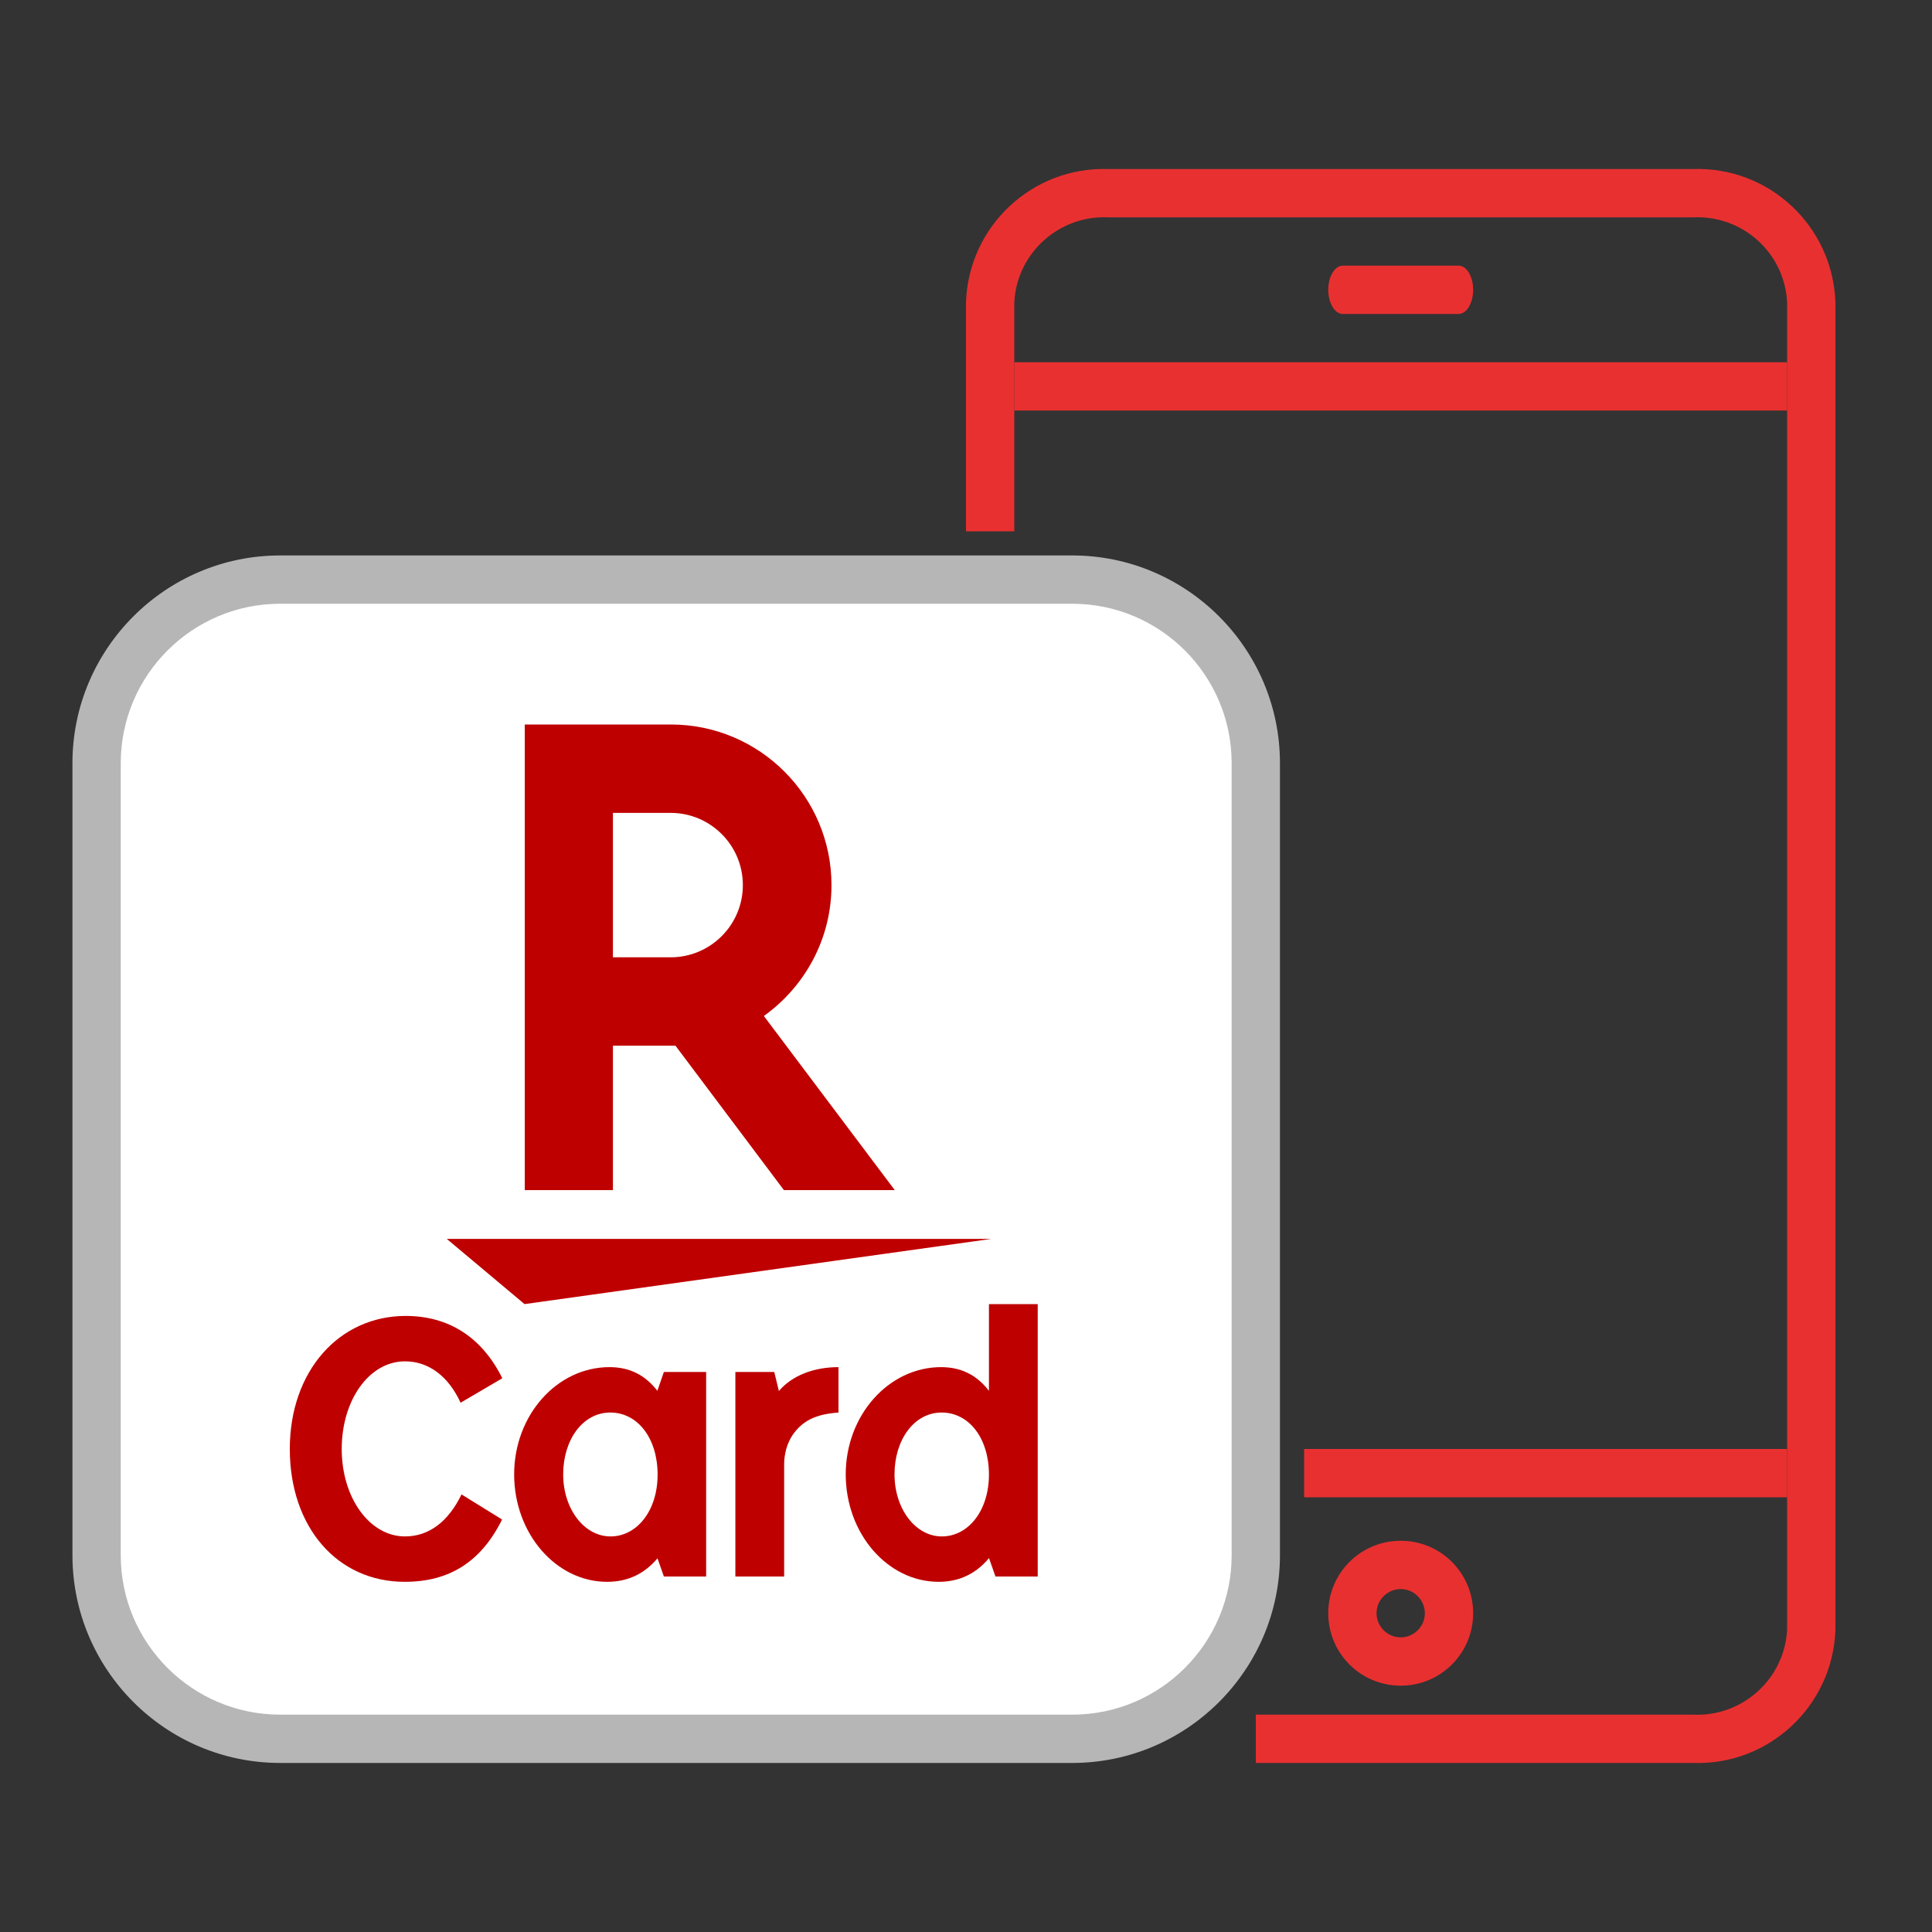
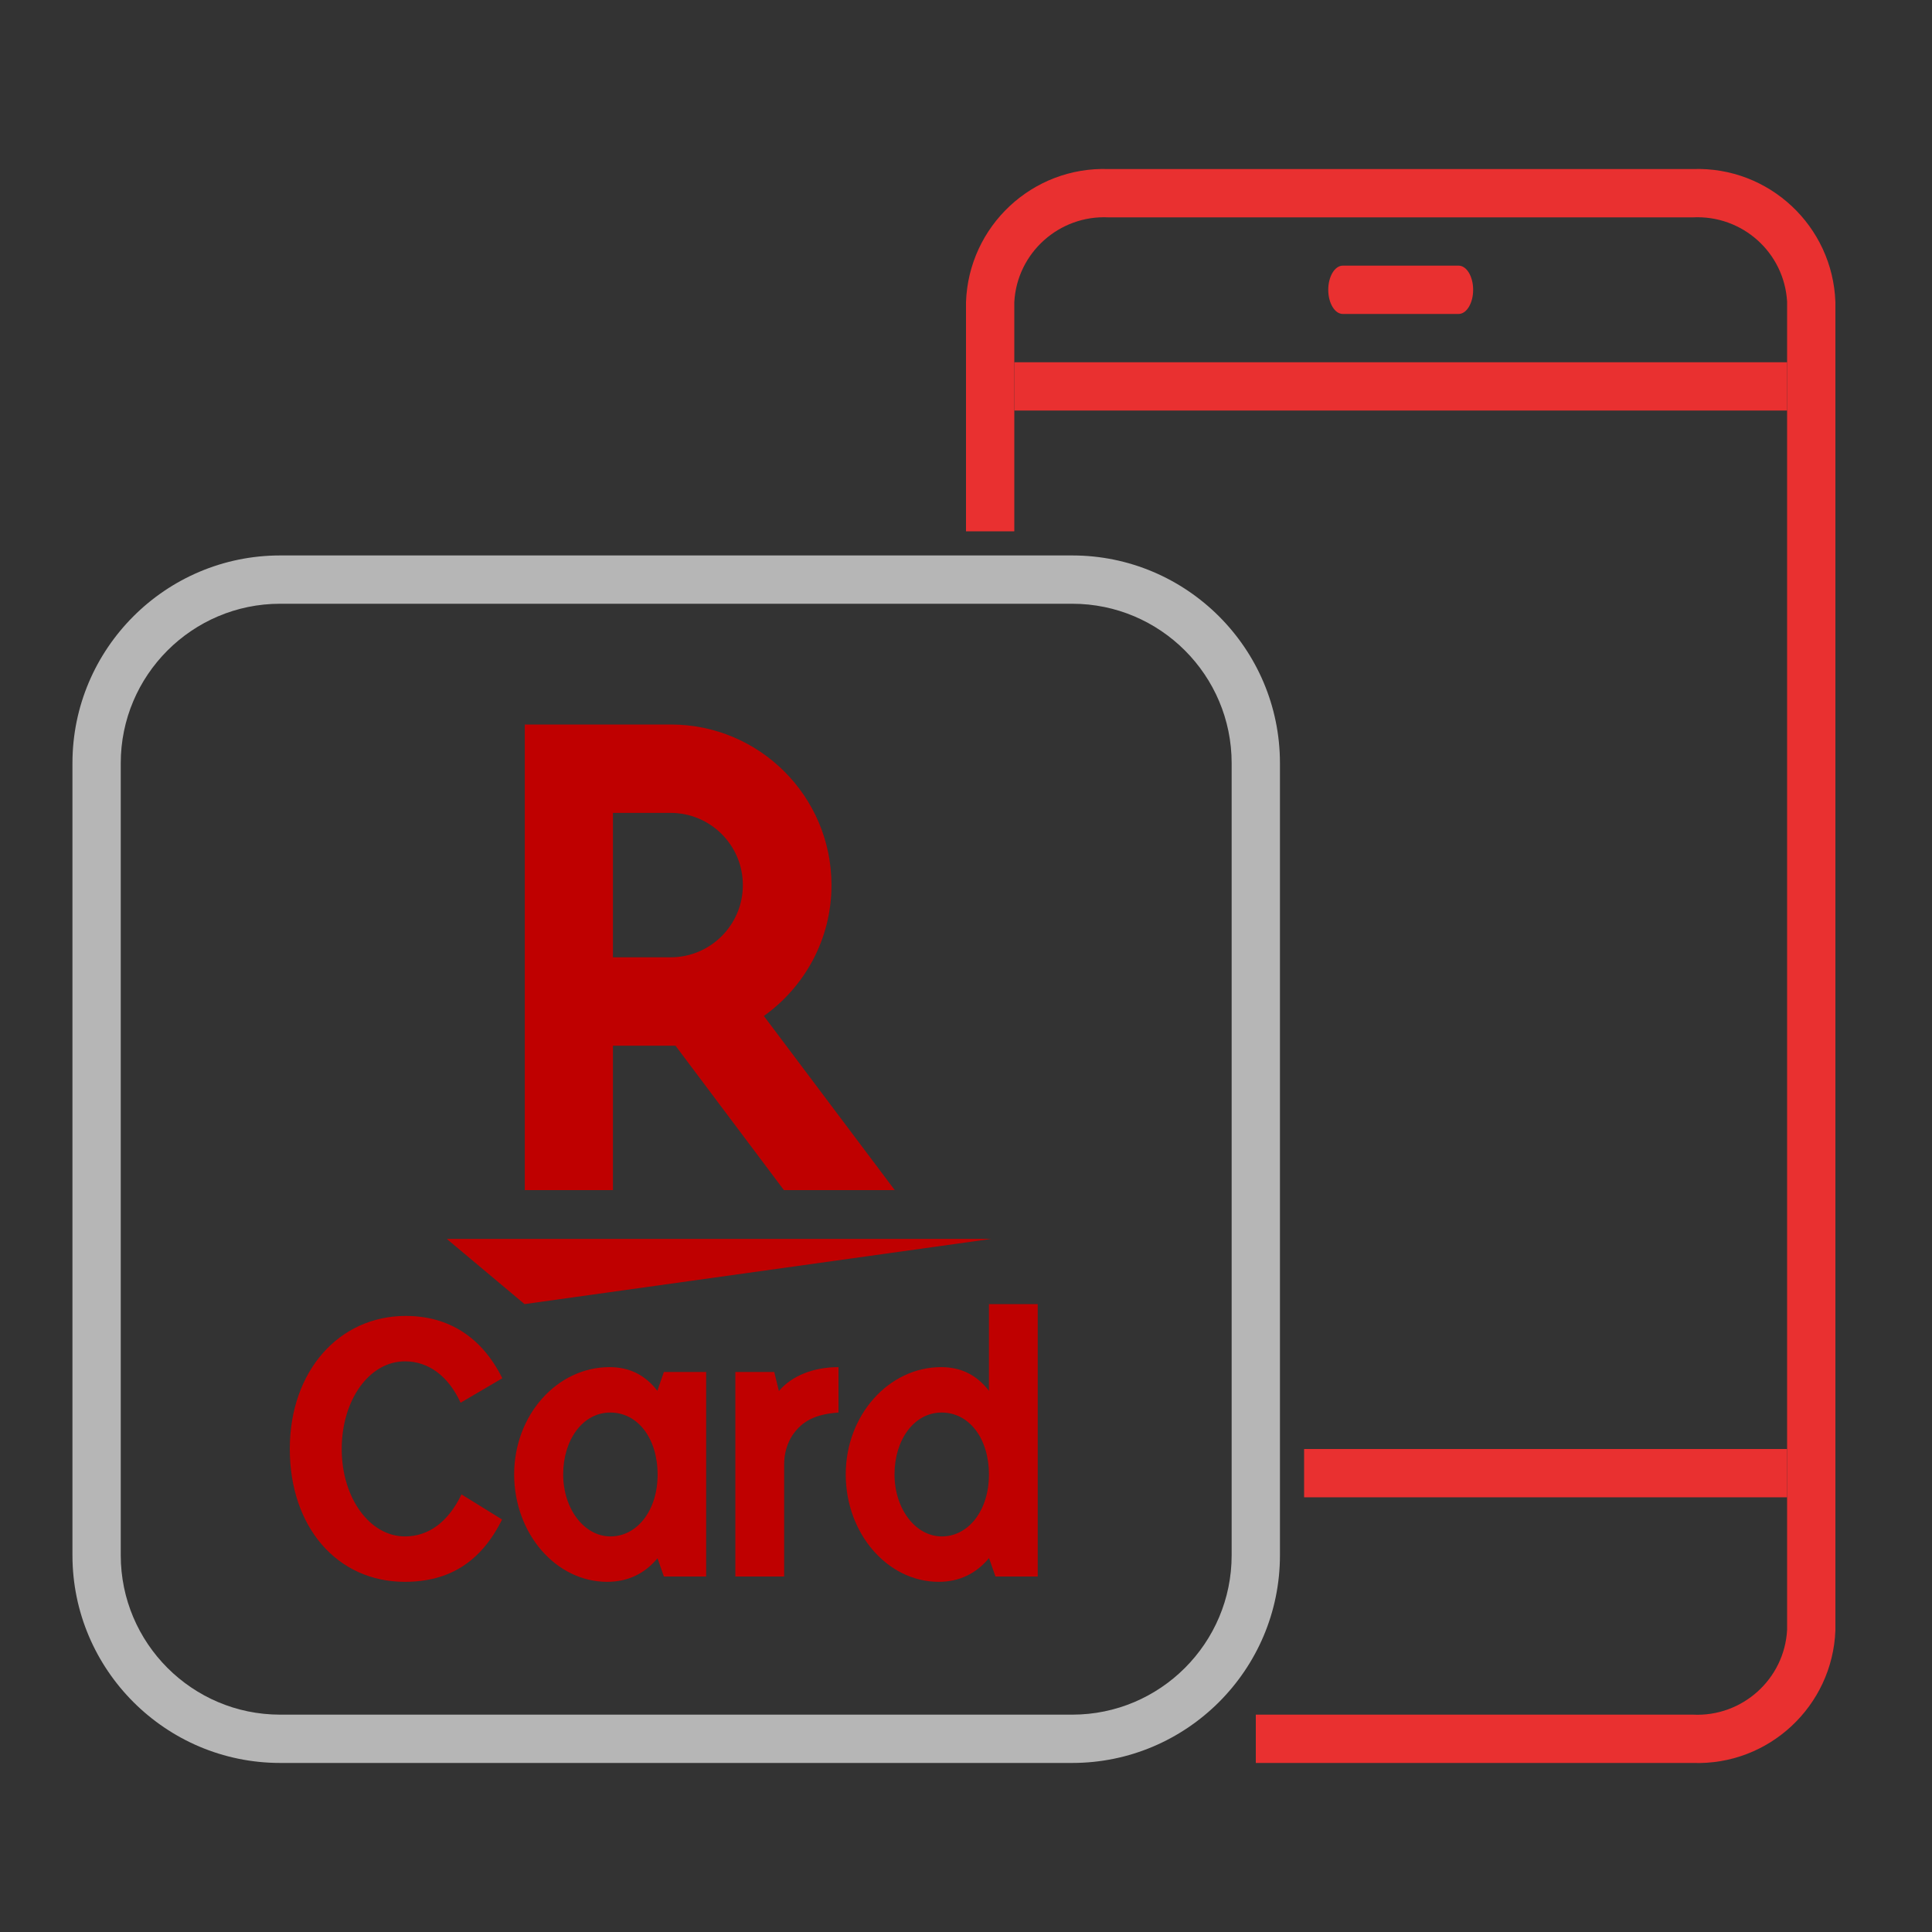
<svg xmlns="http://www.w3.org/2000/svg" id="b" width="80" height="80" viewBox="0 0 80 80">
  <rect x="0" y="0" width="80" height="80" fill="#333333" stroke="none" />
  <defs>
    <style>.d{fill:none;}.d,.e,.f,.g,.h,.i{stroke-width:0px;}.e{fill-rule:evenodd;}.e,.i{fill:#e93030;}.f{fill:#bf0000;}.g{fill:#b6b6b6;}.h{fill:#fff;}</style>
  </defs>
  <g id="c">
    <rect class="d" width="80" height="80" />
    <path class="e" d="m45.9,9c-2.04-.1-3.79,1.47-3.9,3.51v9.49h-2v-9.49c.11-3.15,2.75-5.62,5.9-5.51h24.2c3.15-.11,5.79,2.36,5.9,5.51v55c-.12,3.14-2.76,5.6-5.9,5.49h-18.1v-2h18.1c2.04.1,3.79-1.47,3.9-3.51V12.49c-.12-2.04-1.86-3.59-3.9-3.49h-24.2Z" />
    <rect class="i" x="42" y="15" width="32" height="2" />
    <rect class="i" x="54" y="60" width="20" height="2" />
    <path class="i" d="m60.4,11h-4.8c-.33,0-.6.45-.6,1s.27,1,.6,1h4.8c.33,0,.6-.45.6-1s-.27-1-.6-1Z" />
-     <path class="e" d="m61,66.8c0,1.66-1.34,3-3,3s-3-1.34-3-3,1.34-3,3-3,3,1.34,3,3Zm-3,1c.55,0,1-.45,1-1s-.45-1-1-1-1,.45-1,1,.45,1,1,1Z" />
-     <path class="h" d="m4,64.4V31.6c0-4.2,3.4-7.6,7.6-7.6h32.8c4.2,0,7.6,3.4,7.6,7.6v32.8c0,4.2-3.4,7.6-7.6,7.6H11.6c-4.2,0-7.6-3.4-7.6-7.6Z" />
    <path class="g" d="m44.4,73H11.6c-4.74,0-8.6-3.86-8.6-8.6V31.6c0-4.74,3.86-8.6,8.6-8.6h32.8c4.74,0,8.6,3.86,8.6,8.6v32.8c0,4.74-3.86,8.6-8.6,8.6ZM11.6,25c-3.64,0-6.6,2.96-6.6,6.6v32.8c0,3.64,2.96,6.6,6.6,6.6h32.8c3.64,0,6.6-2.96,6.6-6.6V31.6c0-3.64-2.96-6.6-6.6-6.6H11.6Z" />
    <polygon class="f" points="21.72 54 18.5 51.3 41.05 51.3 21.72 54" />
    <path class="f" d="m25.38,49.28v-5.98h2.59l4.49,5.98h4.59l-5.42-7.21c1.69-1.21,2.8-3.18,2.8-5.42,0-3.67-2.98-6.65-6.65-6.65h-6.05v19.28h3.66Zm0-15.62h2.39c1.65,0,2.99,1.34,2.99,2.99s-1.34,2.99-2.99,2.99h-2.39v-5.98Z" />
    <path class="f" d="m19.07,58.08c-.5-1.09-1.32-1.71-2.3-1.71-1.48,0-2.62,1.6-2.62,3.63s1.16,3.62,2.62,3.62c.98,0,1.79-.6,2.34-1.74l1.68,1.04c-.87,1.75-2.18,2.58-4.03,2.58-2.8,0-4.76-2.27-4.76-5.5s2.04-5.51,4.8-5.51c1.79,0,3.16.89,4,2.58l-1.72,1.01Z" />
    <path class="f" d="m27.23,64.52c-.54.65-1.24.98-2.09.98-2.12,0-3.85-2-3.85-4.45s1.77-4.44,3.95-4.44c.82,0,1.47.32,1.98.98l.27-.78h1.75v8.47h-1.75l-.27-.77Zm-3.91-3.47c0,1.43.87,2.57,1.96,2.57s1.95-1.06,1.95-2.56-.82-2.57-1.96-2.57-1.95,1.13-1.95,2.56Z" />
    <path class="f" d="m32.26,57.59c.54-.63,1.43-.98,2.46-.98v1.88c-.95.07-1.49.34-1.9.93-.23.35-.35.77-.35,1.22v4.64h-2.02v-8.47h1.61l.19.78Z" />
    <path class="f" d="m40.95,64.52c-.54.65-1.24.98-2.08.98-2.12,0-3.85-2-3.85-4.45s1.78-4.44,3.95-4.44c.82,0,1.47.32,1.98.98v-3.59h2.02v11.28h-1.75l-.27-.77Zm-3.91-3.47c0,1.43.87,2.57,1.96,2.57s1.95-1.06,1.95-2.56-.82-2.57-1.96-2.57-1.95,1.13-1.95,2.56Z" />
  </g>
</svg>